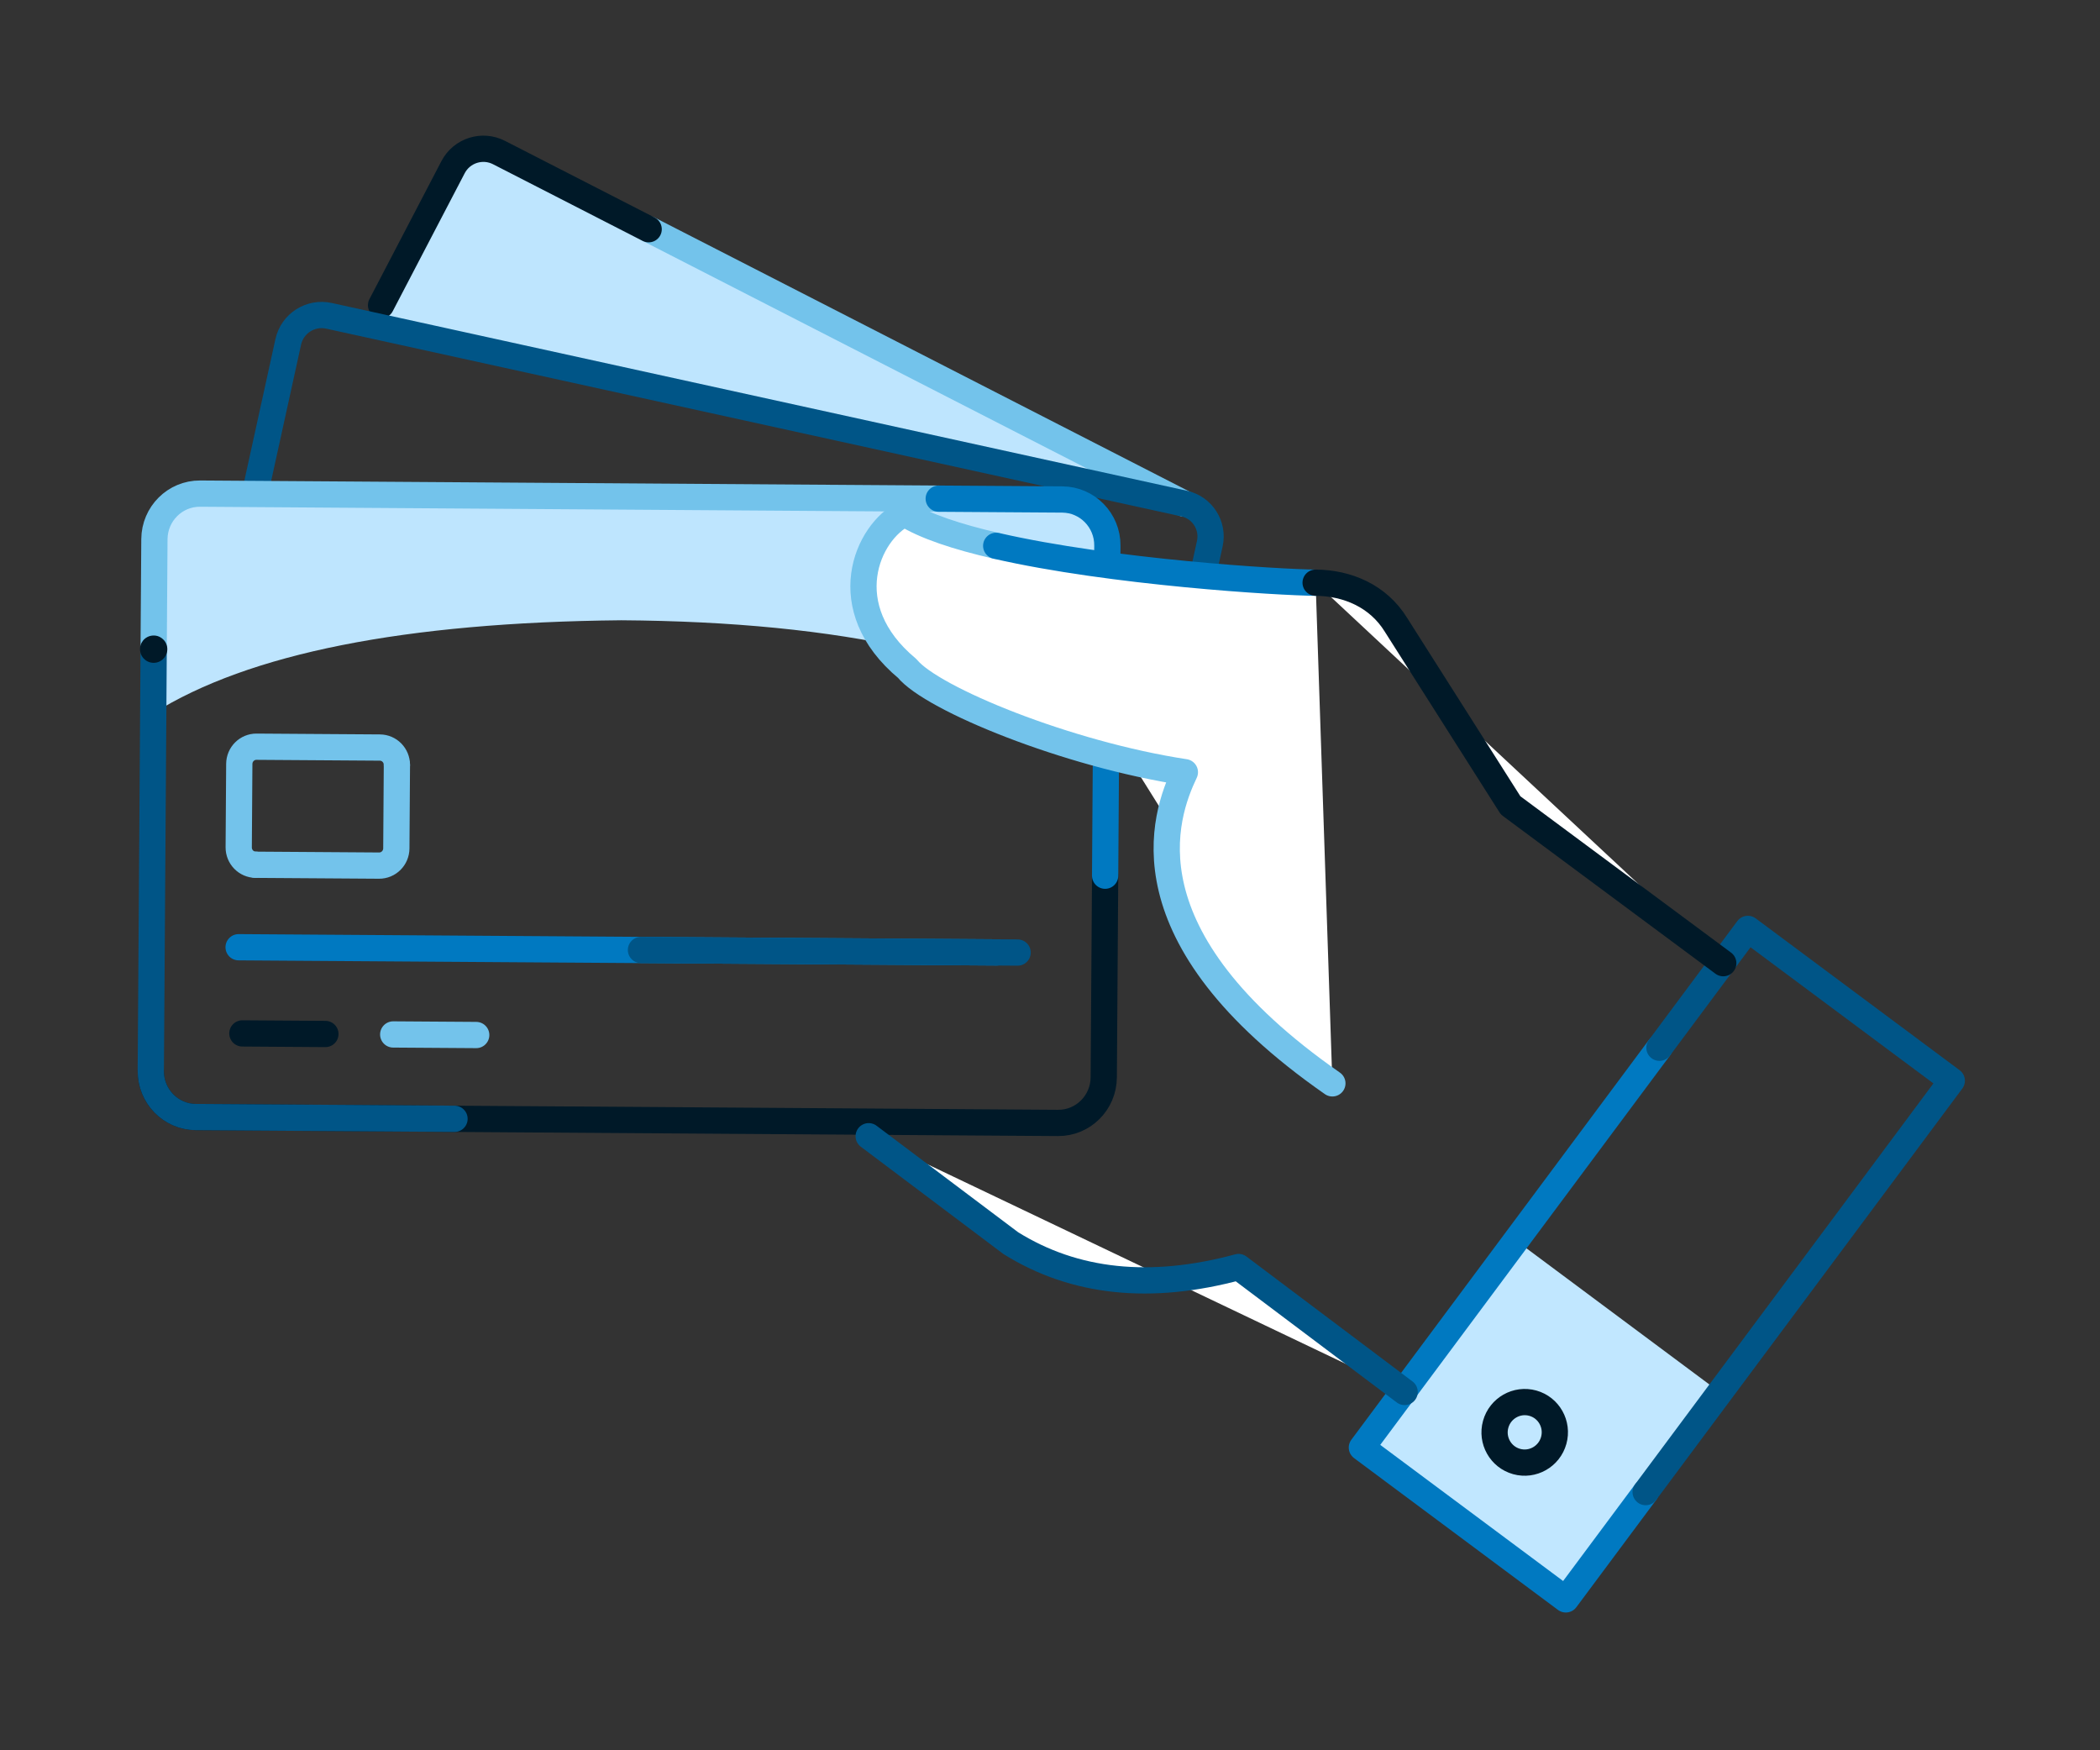
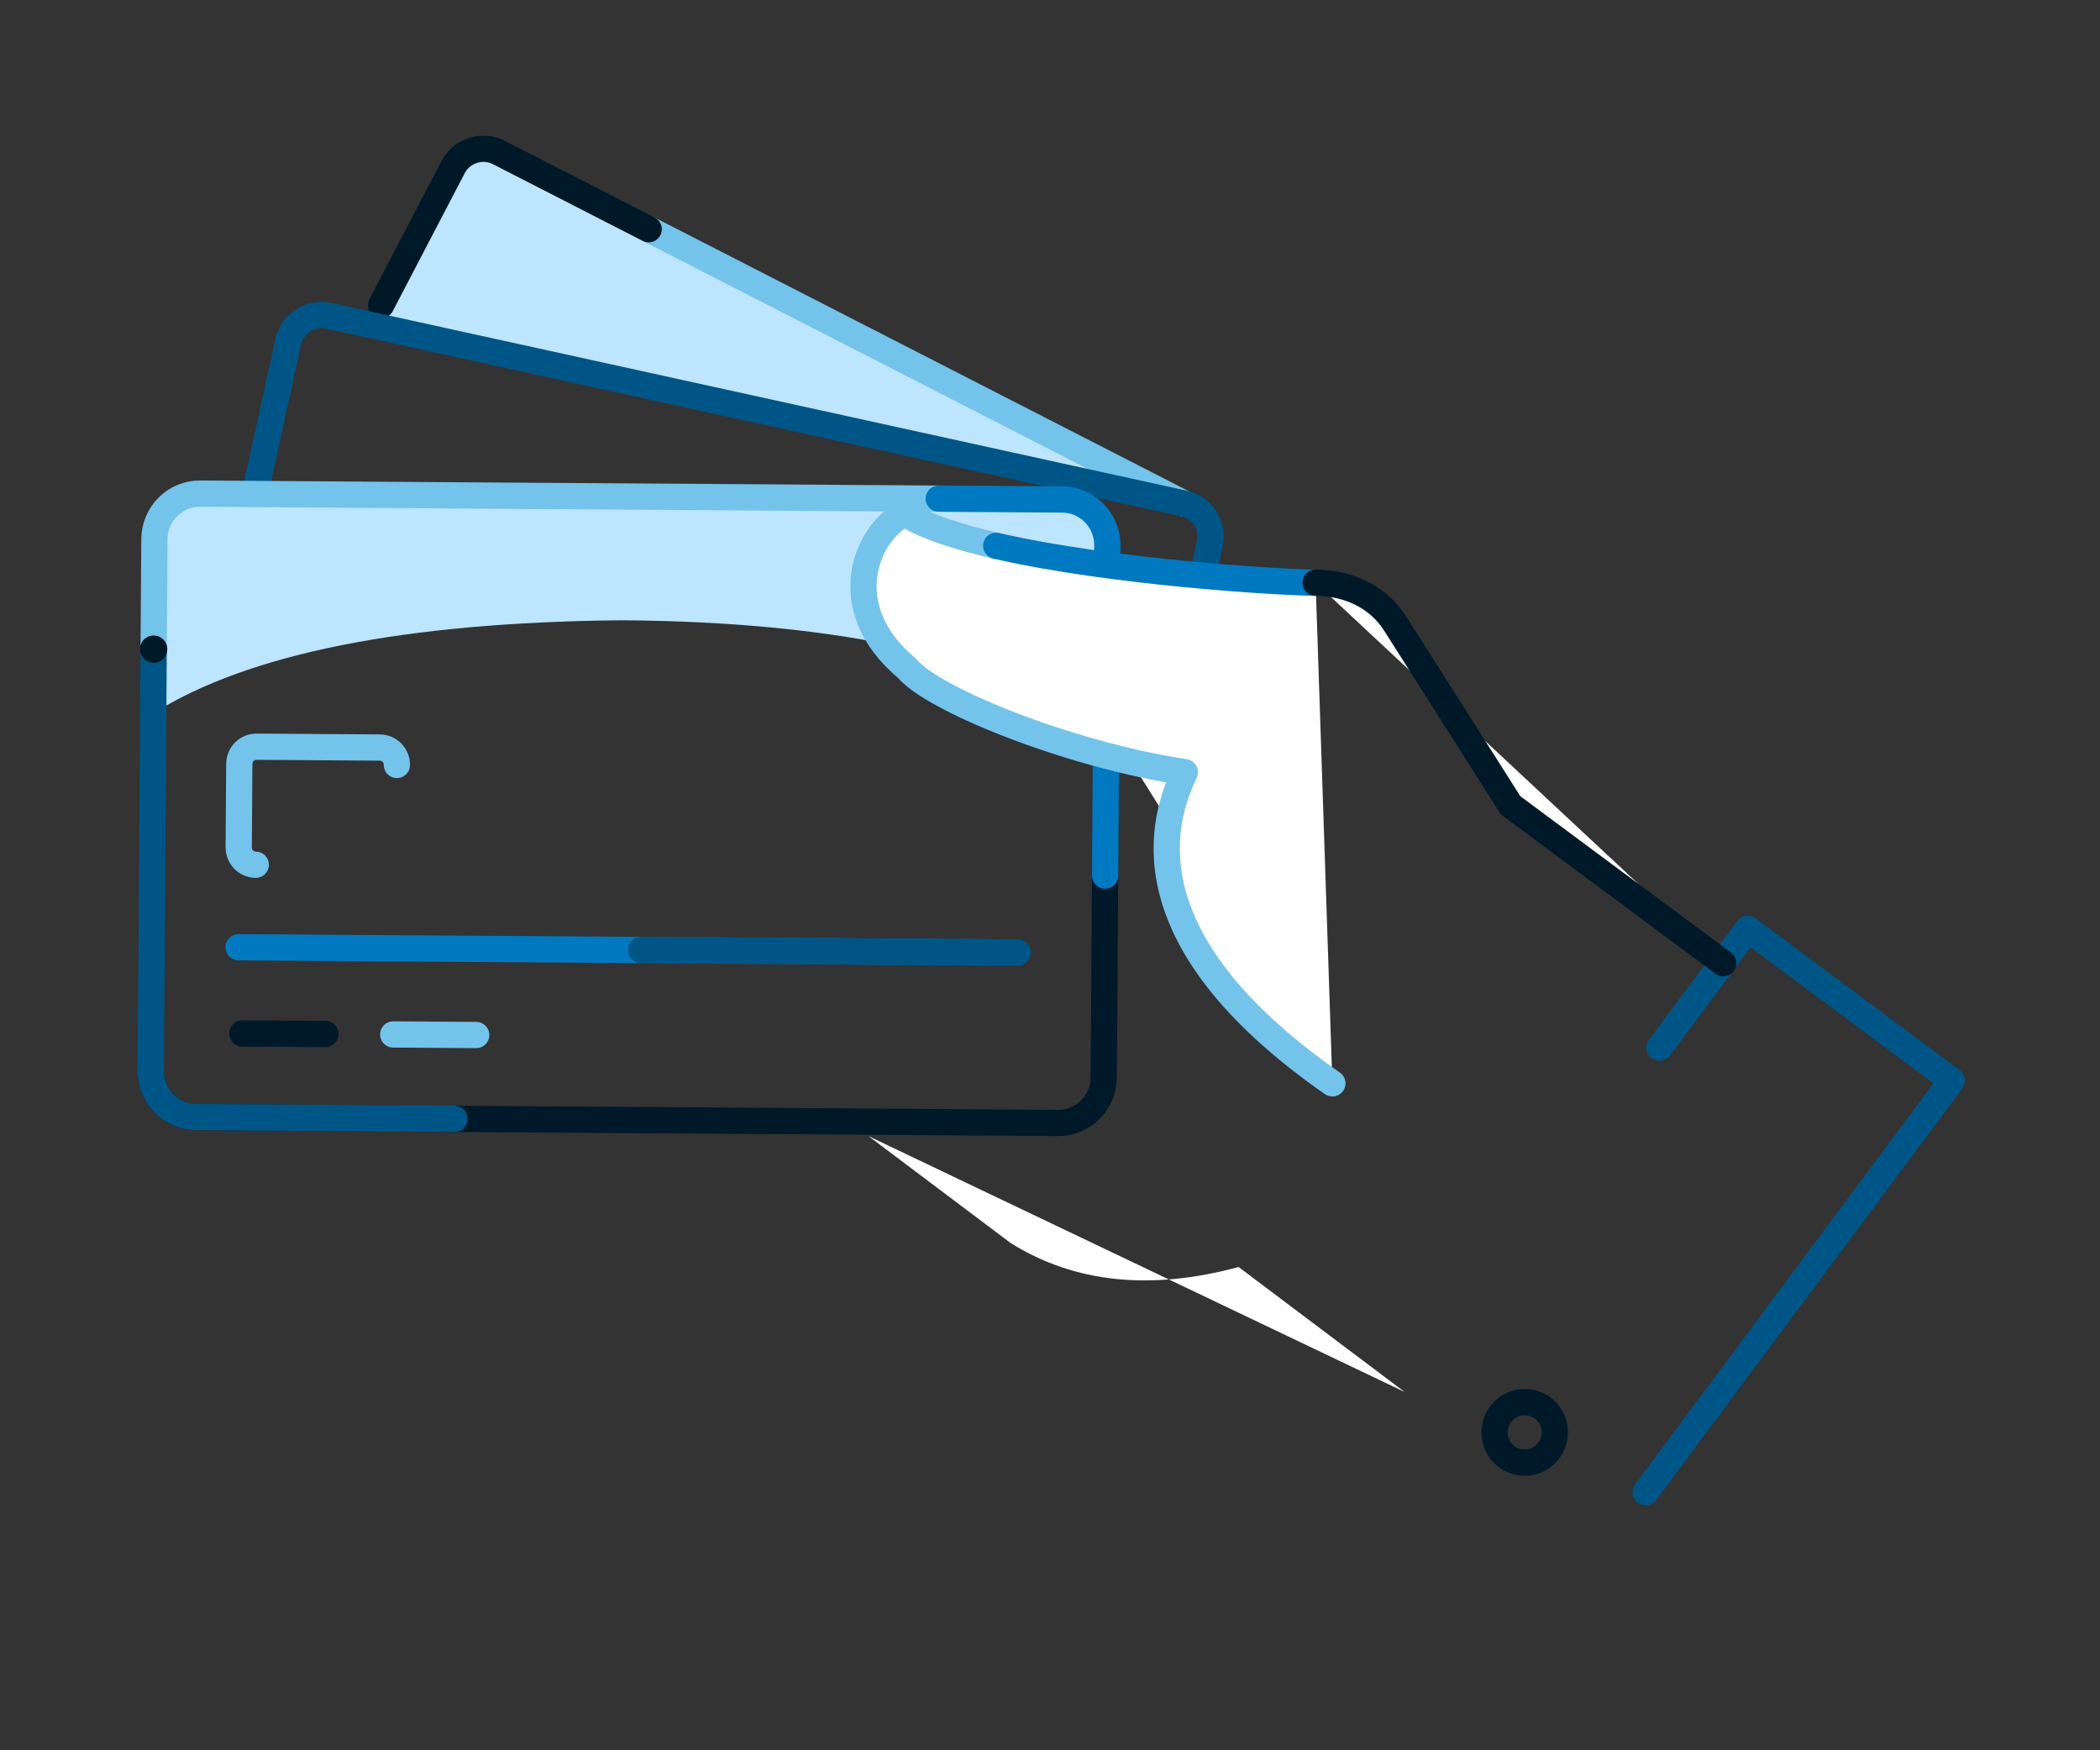
<svg xmlns="http://www.w3.org/2000/svg" width="240" height="200" viewBox="0 0 240 200" fill="none">
  <rect x="0" y="0" width="240" height="200" fill="#333333" stroke="none" />
  <path fill-rule="evenodd" clip-rule="evenodd" d="M42.09 38.165L51.778 19.103C52.777 17.188 55.139 16.446 57.054 17.444L82.952 30.955L135.333 57.543L42.09 38.165Z" fill="#BEE5FE" />
  <path d="M74.133 26.193L135.333 57.543" stroke="#73C3EB" stroke-width="3" stroke-linecap="round" stroke-linejoin="round" />
  <path d="M43.549 34.877L51.778 19.102C52.777 17.188 55.139 16.445 57.054 17.444L74.133 26.193" stroke="#001928" stroke-width="3" stroke-linecap="round" stroke-linejoin="round" />
  <path d="M29.127 56.447L32.942 39.069C33.405 36.959 35.491 35.625 37.6 36.088L135.333 57.543C137.406 57.998 138.718 60.048 138.263 62.122L136.618 69.612" stroke="#005587" stroke-width="3" stroke-linecap="round" stroke-linejoin="round" />
  <path d="M27.7 118.086L37.188 118.151" stroke="#001928" stroke-width="3" stroke-linecap="round" stroke-linejoin="round" />
  <path d="M44.938 118.204L54.425 118.269" stroke="#73C3EB" stroke-width="3" stroke-linecap="round" stroke-linejoin="round" />
  <path d="M27.27 108.238L113.879 108.828" stroke="#0079C1" stroke-width="3" stroke-linecap="round" stroke-linejoin="round" />
  <path d="M73.254 108.552L116.299 108.845" stroke="#005587" stroke-width="3" stroke-linecap="round" stroke-linejoin="round" />
  <path d="M29.227 98.813C28.145 98.806 27.275 97.914 27.282 96.822L27.347 87.288C27.355 86.196 28.237 85.316 29.319 85.324L43.415 85.42C44.497 85.427 45.367 86.319 45.36 87.411" stroke="#73C3EB" stroke-width="3" stroke-linecap="round" stroke-linejoin="round" />
-   <path d="M45.36 87.412L45.295 96.945C45.288 98.038 44.405 98.917 43.323 98.91L29.227 98.814" stroke="#73C3EB" stroke-width="3" stroke-linecap="round" stroke-linejoin="round" />
  <path fill-rule="evenodd" clip-rule="evenodd" d="M17.511 81.512C28.433 74.662 46.263 71.117 71.004 70.876C96.243 71.048 114.713 75.19 126.414 83.302L126.556 62.349C126.576 59.456 124.27 57.095 121.406 57.076L22.868 56.404C20.004 56.385 17.666 58.714 17.647 61.607L17.511 81.512Z" fill="#BEE5FE" />
  <path d="M17.561 74.179C17.58 71.446 17.608 67.256 17.647 61.607C17.666 58.715 20.004 56.385 22.869 56.404L107.283 56.98" stroke="#73C3EB" stroke-width="3" stroke-linecap="round" stroke-linejoin="round" />
  <path d="M126.3 100.063L126.143 123.111C126.123 126.004 123.785 128.333 120.921 128.315C90.215 128.104 67.223 127.948 51.945 127.844C45.326 127.799 35.472 127.731 22.384 127.642C19.519 127.623 17.213 125.262 17.233 122.369" stroke="#001928" stroke-width="3" stroke-linecap="round" stroke-linejoin="round" />
  <path d="M51.945 127.844C45.326 127.799 35.473 127.732 22.384 127.643C19.519 127.623 17.214 125.262 17.233 122.369C17.379 101.012 17.488 84.948 17.562 74.178" stroke="#005587" stroke-width="3" stroke-linecap="round" stroke-linejoin="round" />
  <path d="M107.283 56.98L121.406 57.075C124.271 57.096 126.577 59.456 126.557 62.349L126.3 100.063" stroke="#0079C1" stroke-width="3" stroke-linecap="round" stroke-linejoin="round" />
  <path fill-rule="evenodd" clip-rule="evenodd" d="M17.765 75.726C16.91 75.84 16.127 75.237 16.014 74.383C15.901 73.527 16.503 72.743 17.358 72.632C18.213 72.518 18.996 73.121 19.109 73.975C19.222 74.829 18.62 75.614 17.765 75.726Z" fill="#001928" />
-   <path fill-rule="evenodd" clip-rule="evenodd" d="M173.254 141.749L196.56 159.096L179.667 181.793L156.36 164.447L173.254 141.749Z" fill="#C1E7FF" />
-   <path d="M188.075 170.497L178.95 182.757L155.644 165.41L189.649 119.722" stroke="#0079C1" stroke-width="3" stroke-linecap="round" stroke-linejoin="round" />
  <path d="M189.649 119.722L199.755 106.144L223.061 123.49L188.075 170.497" stroke="#005587" stroke-width="3" stroke-linecap="round" stroke-linejoin="round" />
  <path fill-rule="evenodd" clip-rule="evenodd" d="M175.179 160.337C177.011 160.846 178.081 162.751 177.569 164.592C177.058 166.433 175.158 167.512 173.326 167.003C171.494 166.493 170.423 164.588 170.935 162.748C171.447 160.907 173.347 159.828 175.179 160.337Z" stroke="#001928" stroke-width="3" stroke-linecap="round" stroke-linejoin="round" />
  <path fill-rule="evenodd" clip-rule="evenodd" d="M99.279 129.834L115.512 142.046C122.797 146.59 131.477 147.501 141.552 144.779C145.539 147.778 151.865 152.537 160.53 159.056" fill="white" />
  <path fill-rule="evenodd" clip-rule="evenodd" d="M150.357 66.583C144.937 66.542 112.607 64.523 103.384 58.669C99.058 60.797 95.3 69.415 103.683 76.385C106.518 79.862 121.964 86.191 135.414 88.237C133.053 93.188 128.115 106.963 152.272 123.791" fill="white" />
  <path fill-rule="evenodd" clip-rule="evenodd" d="M196.944 110.06L172.64 92.025L159.553 71.416C157.514 68.09 153.97 66.611 150.357 66.582" fill="white" />
-   <path d="M99.279 129.834L115.512 142.046C122.797 146.59 131.477 147.501 141.552 144.779C145.539 147.778 151.865 152.537 160.53 159.056" stroke="#005587" stroke-width="3" stroke-linecap="round" stroke-linejoin="round" />
  <path fill-rule="evenodd" clip-rule="evenodd" d="M113.852 62.37C109.439 61.357 105.689 60.133 103.384 58.67C99.058 60.797 95.3 69.415 103.683 76.385C106.517 79.863 121.964 86.191 135.414 88.238C133.053 93.188 128.115 106.963 152.272 123.792" fill="white" />
  <path d="M113.852 62.37C109.439 61.357 105.689 60.133 103.384 58.67C99.058 60.797 95.3 69.415 103.683 76.385C106.517 79.863 121.964 86.191 135.414 88.238C133.053 93.188 128.115 106.963 152.272 123.792" stroke="#73C3EB" stroke-width="3" stroke-linecap="round" stroke-linejoin="round" />
  <path fill-rule="evenodd" clip-rule="evenodd" d="M150.357 66.583C146.292 66.552 127.09 65.409 113.852 62.37L150.357 66.583Z" fill="white" />
  <path d="M150.357 66.583C146.292 66.552 127.09 65.409 113.852 62.37" stroke="#0079C1" stroke-width="3" stroke-linecap="round" stroke-linejoin="round" />
  <path d="M196.944 110.06L172.64 92.025L159.553 71.416C157.514 68.09 153.97 66.611 150.357 66.582" stroke="#001928" stroke-width="3" stroke-linecap="round" stroke-linejoin="round" />
</svg>